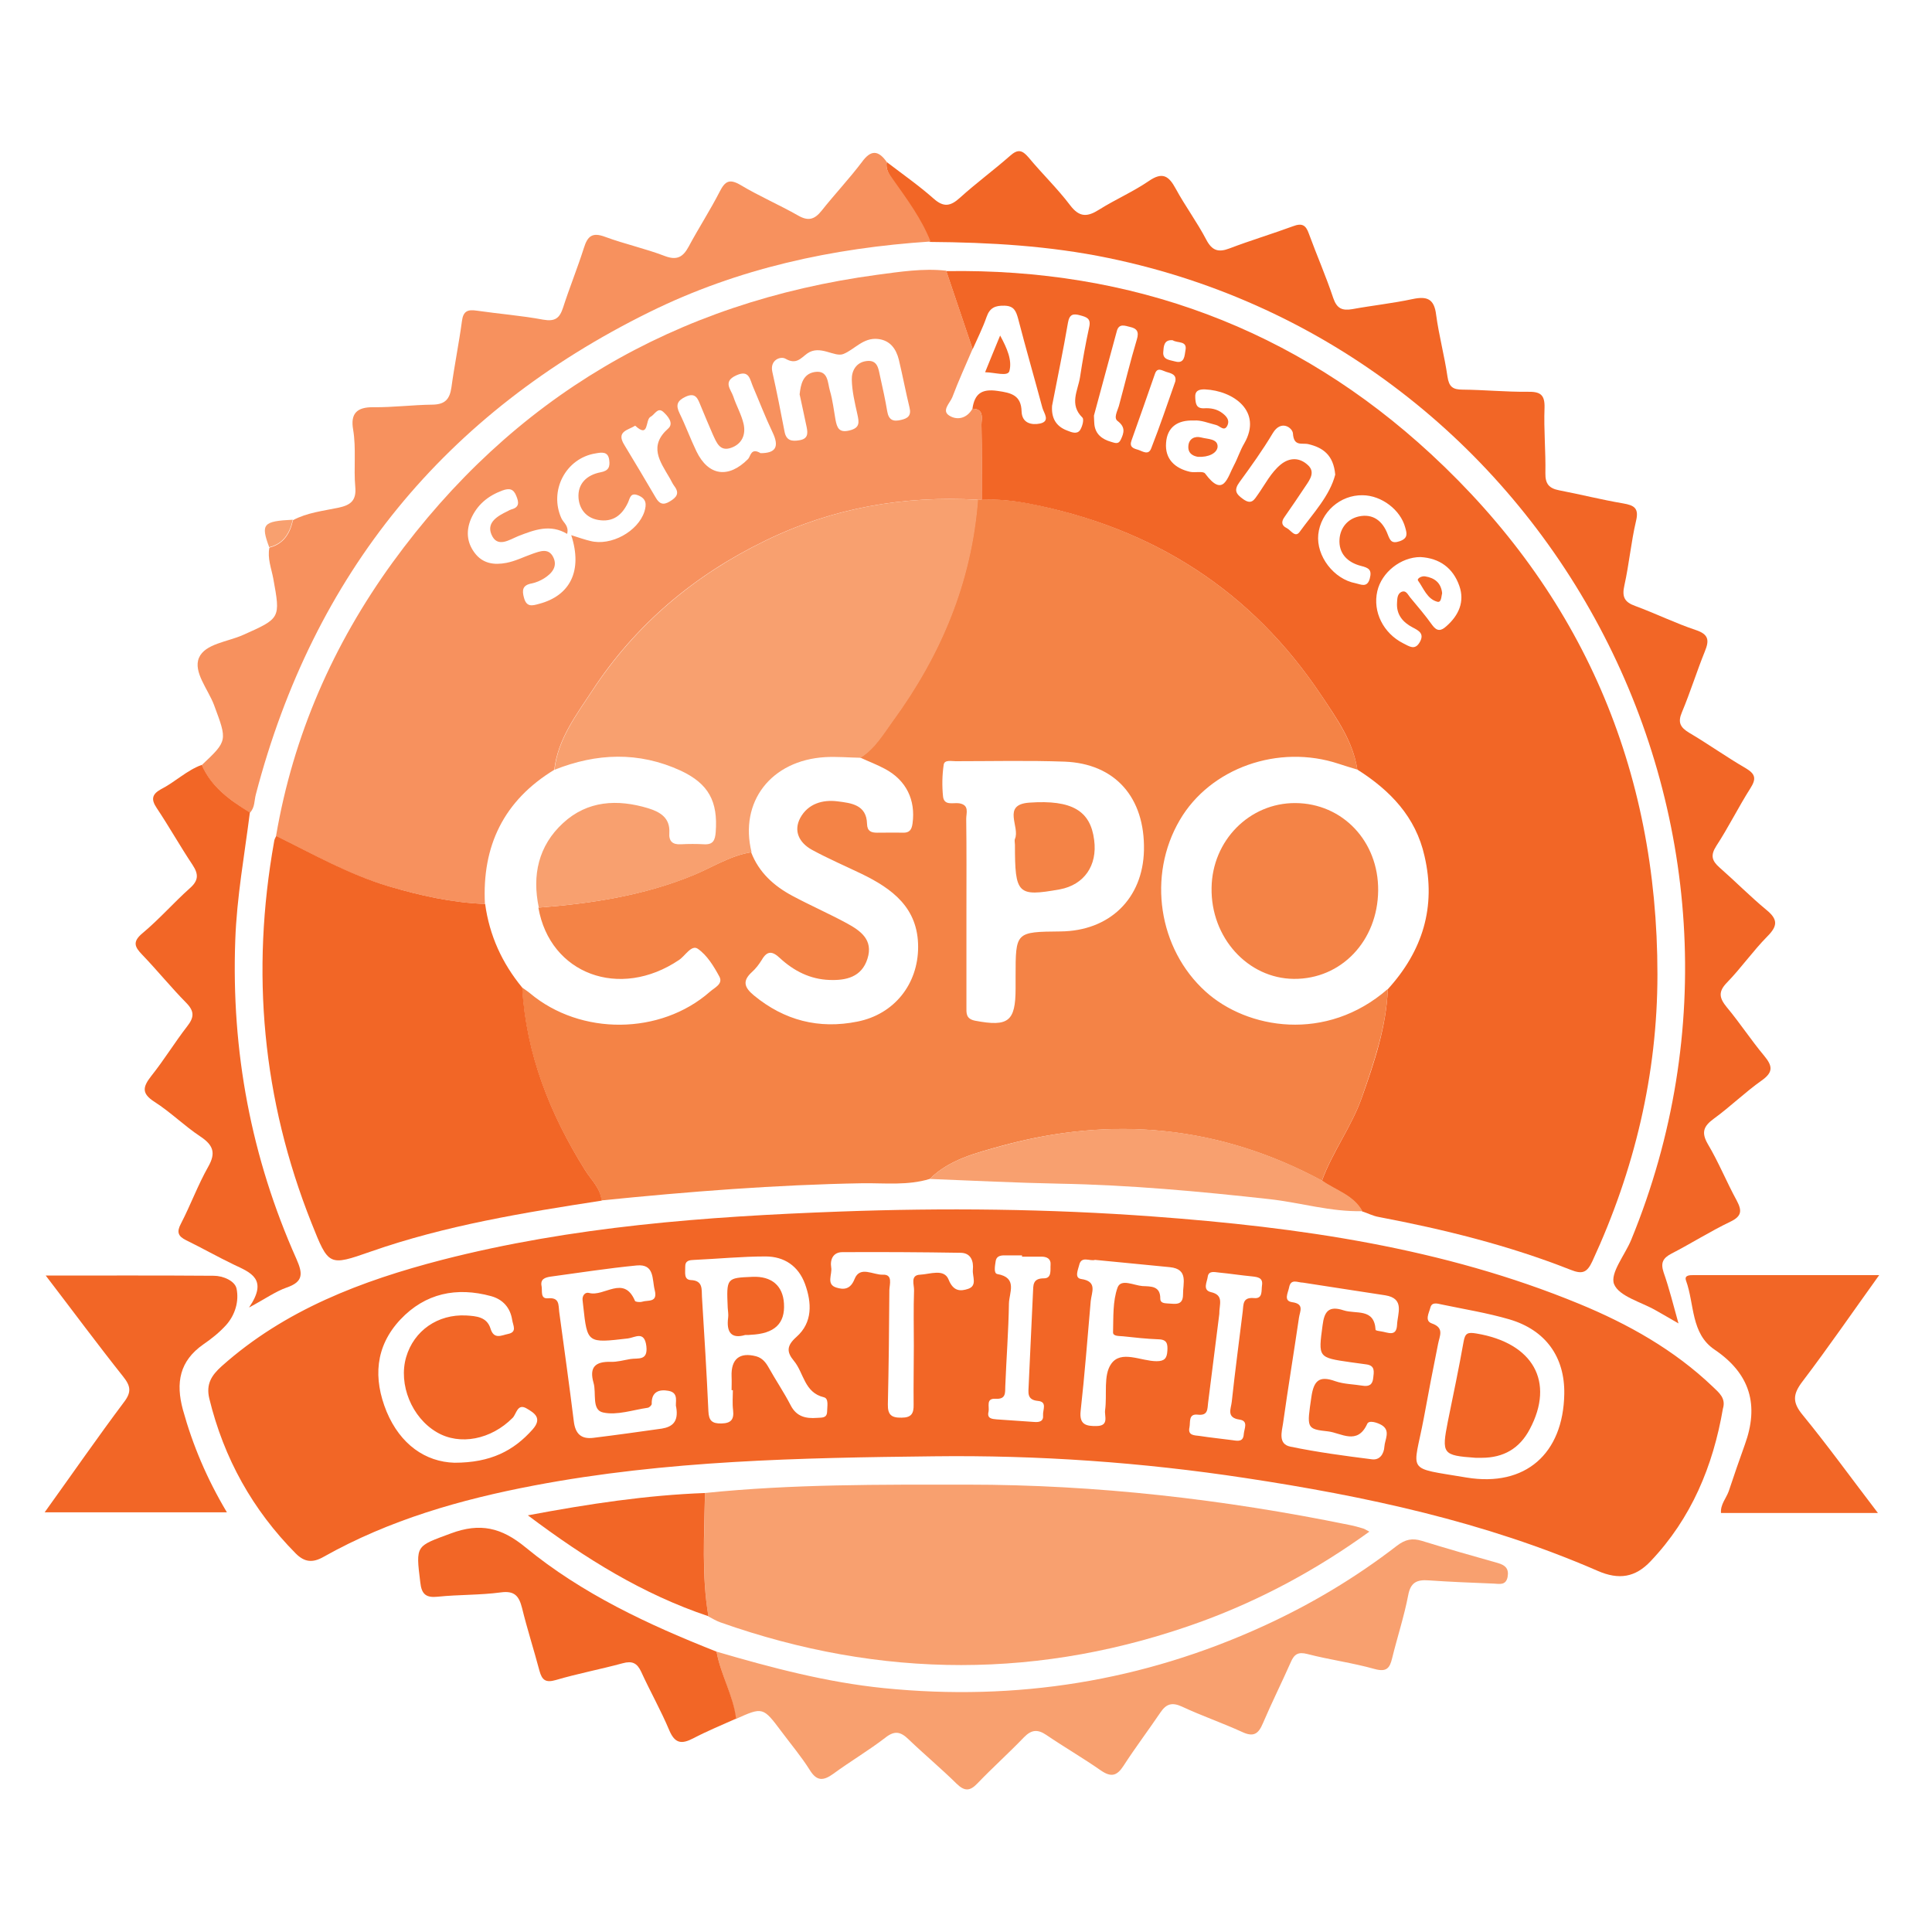
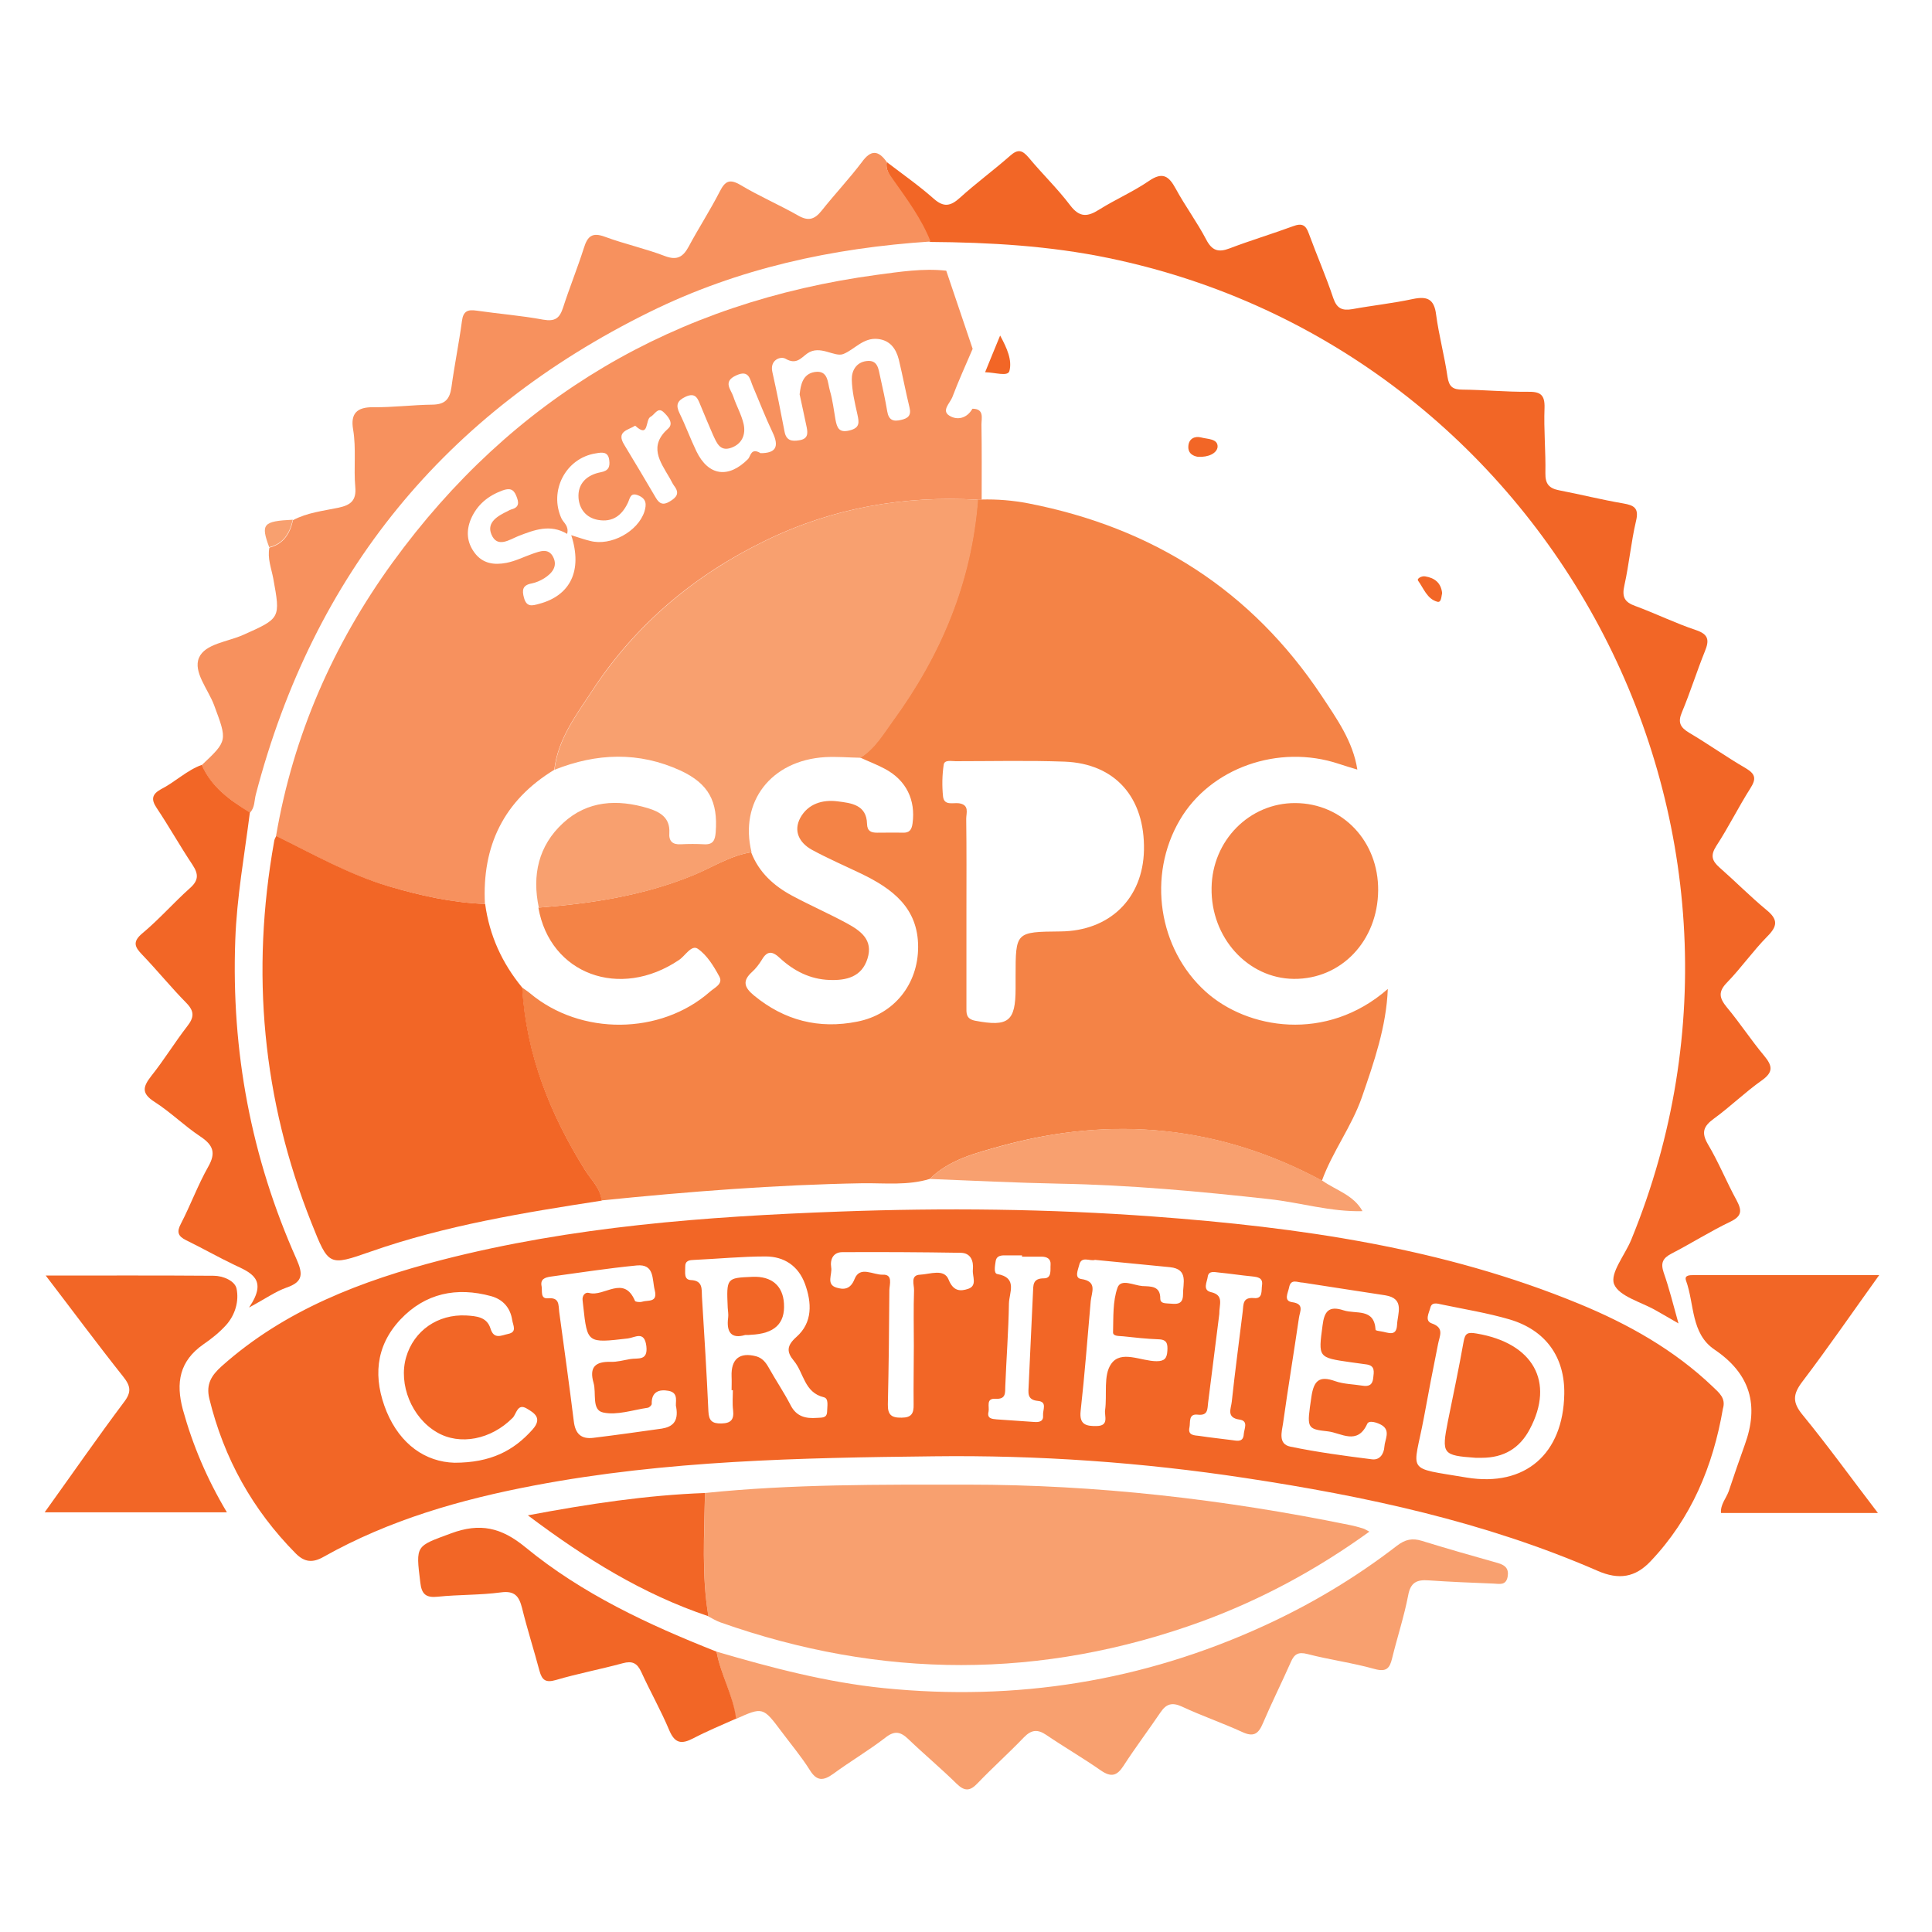
<svg xmlns="http://www.w3.org/2000/svg" version="1.1" id="Layer_1" x="0px" y="0px" viewBox="0 0 900 900" style="enable-background:new 0 0 900 900;" xml:space="preserve">
  <style type="text/css">
	.st0{fill:#F26626;}
	.st1{fill:#F48346;}
	.st2{fill:#F7915E;}
	.st3{fill:#F8A06F;}
</style>
  <g>
    <path class="st0" d="M802.6,656.2c-4.6,26.8-14.7,51.1-33.7,71.1c-7,7.4-14.6,8.9-24.8,4.4C691.7,708.9,636.2,697,580,688.5   c-48-7.3-96.4-10.7-145-10.1c-62.3,0.7-124.6,1.9-186.2,13.6c-34.2,6.5-67.4,16-98,33.2c-5.2,3-9,2.5-13-1.5   c-20.1-20.3-33.5-44.3-40.3-72.2c-1.6-6.7,1-10.8,5.8-15.1c29.5-26.3,65.2-39.8,102.6-49.5c60.7-15.6,122.8-20.2,185.1-22.5   c48.8-1.8,97.6-1.3,146.3,2.3c67.8,5,134.9,14.5,198.4,40.7c22.8,9.4,44.2,21.4,62.2,38.6C800.7,648.7,804.1,651.3,802.6,656.2z    M728.7,649.4c0.3-17.2-8.6-29.8-25.6-34.8c-10.3-3-20.9-4.7-31.4-6.9c-2-0.4-4.7-1.4-5.4,1.5c-0.6,2.4-2.8,6.1,0.7,7.3   c6,2.1,3.6,5.8,2.9,9.6c-2.3,11.4-4.5,22.8-6.6,34.3c-4.9,26.2-9.1,23,19.9,27.9C710.6,692.8,728.2,677.2,728.7,649.4z    M341.4,647.6c-0.2,0-0.4,0-0.6,0c0-2.1,0.1-4.3,0-6.4c-0.3-8.1,3.7-11.4,11.4-9.4c2.9,0.8,4.5,2.8,5.9,5.3   c3.3,5.9,7.1,11.5,10.2,17.5c2.7,5.3,7,6.3,12.3,5.9c2.1-0.2,4.6,0.3,4.7-2.9c0-2.4,0.9-6.1-1.5-6.7c-9.2-2.2-9.3-11.4-14-17   c-3.4-4.1-3.4-7,1.2-11.1c7.6-6.7,7.2-15.9,4-24.7c-3.1-8.4-9.7-12.8-18.4-12.8c-11,0-22.1,1.1-33.1,1.6c-2.3,0.1-4.4,0.2-4.3,3.4   c0.1,2.3-0.8,5.8,2.6,6c5.8,0.2,5,4.4,5.2,7.8c1.1,17.8,2.2,35.5,3,53.3c0.2,4.4,1.7,5.8,6.1,5.7c4.5-0.1,5.9-1.9,5.4-6.2   C341.1,653.7,341.4,650.6,341.4,647.6z M607,597.5c-2.5,0-5.7-2.1-6.5,2.3c-0.5,2.5-2.7,6.2,1.4,6.8c5.9,0.8,3.6,4.3,3.2,7.3   c-2.4,16.4-5.1,32.7-7.4,49.1c-0.6,4-2.4,9.7,3.4,10.9c12.6,2.6,25.3,4.3,38,5.9c3.7,0.5,5.6-2.6,5.8-5.9c0.2-3.3,3-7.4-1.2-10   c-2-1.2-6-2.5-6.8-0.6c-4.6,10.1-12.2,4.2-18.2,3.5c-10.3-1.1-9.9-1.6-7.8-16.1c1.1-7.5,3.6-10,11.1-7.3c4,1.4,8.4,1.4,12.7,2.1   c3,0.5,4.7-0.4,5-3.6c0.3-2.8,1-5.7-3.1-6.3c-2.4-0.4-4.9-0.6-7.3-1c-15.4-2.2-15.2-2.2-13.2-17.2c0.8-6.4,2.8-9.3,9.8-7   c5.8,1.9,14.3-1.2,14.9,9.1c0,0.3,1.6,0.6,2.5,0.7c3.1,0.4,7.2,2.8,7.5-3c0.2-5.3,3.8-12.3-5.5-13.8   C632.4,601.4,619.7,599.5,607,597.5z M315,655.5c-0.7-1.8,1.6-6.7-3.6-7.6c-4.3-0.8-8,0.4-7.8,6.1c0,0.6-1.1,1.7-1.9,1.8   c-6.9,1-14.3,3.6-20.7,2.2c-5.5-1.1-3.1-9-4.5-13.8c-2.1-7.3,0.8-10,8-9.8c3,0.1,6.1-0.8,9.1-1.3c3.6-0.6,8.3,1,7.5-6   c-0.9-7.4-5.3-4-8.6-3.6c-18.9,2.2-18.9,2.3-20.8-15c-0.1-0.9-0.2-1.8-0.3-2.7c-0.3-2.3,1.2-4,3-3.5c7,2,16.2-8.6,21.4,3.7   c0.2,0.5,2.3,0.7,3.3,0.4c2.7-0.9,7.4,0.6,5.9-5.4c-1.3-5.1,0-12.3-8.4-11.5c-13.4,1.3-26.8,3.4-40.1,5.2c-2.7,0.4-4.9,1.2-4.2,4.5   c0.4,2.1-0.7,5.9,2.9,5.6c5.5-0.5,4.9,3,5.3,6.3c2.3,17,4.7,34,6.8,51c0.7,5.8,3.4,8.4,9.1,7.7c10.6-1.3,21.3-2.8,31.9-4.3   C313.1,664.7,316.2,662.4,315,655.5z M211.7,681.4c16.9,0,27.6-5.6,36.4-15.5c4.7-5.3,0.8-7.7-2.8-9.8c-4.3-2.5-4.7,2.6-6.5,4.4   c-10,10.1-24.6,13-35.3,6.7c-11.7-6.8-18-22.3-14.3-35c3.6-12.3,14.7-20.1,28-19.4c4.6,0.3,9.6,0.6,11.3,6.1   c1.6,5.3,5.2,3.1,8.2,2.5c4.3-0.9,2.3-3.9,1.9-6.5c-0.9-5.8-4.4-9.6-9.8-11.1c-16.1-4.4-30.7-1.4-42.3,10.9   c-11.8,12.6-12.7,27.5-6.4,42.9C186.5,672.9,198.2,681,211.7,681.4z M510.1,586.9c-2.4,0.8-6.4-2.1-7.4,2.5   c-0.5,2.1-2.3,5.9,0.9,6.4c7.8,1.1,4.9,6.2,4.5,10.3c-1.5,17.1-2.8,34.2-4.7,51.2c-0.7,6.4,2.6,7.1,7.5,7c5.9-0.1,3.5-4.7,3.9-7.4   c1-7.3-0.9-16.2,2.8-21.5c4.6-6.7,13.9-1.3,21.2-1.3c3.7,0,4.8-1.4,5-4.8c0.2-3.2-0.1-5.3-4.1-5.4c-5.5-0.2-11-0.8-16.5-1.4   c-1.7-0.2-4.7,0.1-4.7-1.8c0.2-7-0.2-14.5,2.1-20.9c1.6-4.3,7.6-1,11.6-0.7c3.8,0.2,8.4-0.2,8.3,5.9c0,2,1.9,2.1,3.4,2.2   c3.3,0.1,7.2,1.3,7.2-4.2c-0.1-5.1,2.7-11.8-6.1-12.7C533.4,589.1,521.8,588.1,510.1,586.9z M425.7,626.9c0-8.6-0.2-17.2,0.1-25.8   c0.1-2.6-1.9-7.1,2.8-7.3c4.6-0.2,11.2-3,13.3,2.3c2.2,5.5,5.5,5.5,9.1,4.3c4.4-1.5,1.9-5.8,2.2-8.9c0.4-4-0.9-7.8-5.6-7.9   c-18.4-0.3-36.8-0.4-55.2-0.3c-4.2,0-5.8,3.3-5.2,7.1c0.6,3.2-2.5,7.9,2.4,9.4c3.2,1,6.5,1.1,8.5-4c2.5-6.3,8.7-1.8,13.2-2   c4.7-0.2,3.1,4.5,3,7.1c-0.1,17.8-0.3,35.5-0.7,53.3c-0.1,4.9,1.7,6.3,6.4,6.2c4.6,0,5.7-2,5.6-6.1   C425.5,645.3,425.7,636.1,425.7,626.9z M476.1,585.4c0-0.2,0-0.4,0-0.6c-2.8,0-5.5,0-8.3,0c-2,0-3.7,0.5-4,2.8   c-0.3,2.1-1,5.6,0.8,5.9c9.6,1.7,5.5,8.7,5.4,13.7c-0.2,12.8-1.2,25.7-1.7,38.5c-0.1,3.1,0.4,6.2-4.5,5.9c-4.7-0.3-2.8,3.7-3.3,6   c-0.8,3.2,1.5,3.4,3.8,3.6c5.8,0.4,11.6,0.8,17.4,1.2c2.4,0.2,4.5-0.2,4.2-3.2c-0.2-2.4,2.1-6.2-2.4-6.6c-5.3-0.5-4.4-4-4.3-7.3   c0.7-14.4,1.3-28.8,2-43.1c0.2-3.4-0.3-6.7,5.1-6.7c3.8,0,2.9-4,3.1-6.4c0.2-2.6-1.6-3.7-4.2-3.7   C482.3,585.4,479.2,585.4,476.1,585.4z M568,612.1c-1.7,13.2-3.4,27.2-5.2,41.2c-0.4,3,0.1,6.3-4.9,5.7c-4.4-0.5-3.3,3.6-3.8,5.9   c-0.9,3.9,2.4,3.7,4.6,4c5.1,0.8,10.3,1.3,15.5,2c2.6,0.4,5,0.8,5.2-2.9c0.2-2.5,2.3-6.1-2-6.7c-6.3-0.9-3.9-5.2-3.6-8.3   c1.5-14,3.4-28,5.1-42c0.4-3.4-0.1-6.8,5.3-6.3c4.2,0.4,3.3-3.5,3.7-6c0.5-3.5-2-3.8-4.6-4.1c-5.2-0.5-10.3-1.3-15.5-1.8   c-2-0.2-4.8-1-5.2,2c-0.3,2.4-2.5,6.1,1.4,7.1C570.4,603.3,567.9,607.7,568,612.1z" />
    <path class="st1" d="M433.1,549.2c-10.2,3.1-20.7,1.9-31.1,2c-40.7,0.7-81.3,3.9-121.8,8c-0.6-5.8-4.9-9.7-7.8-14.3   c-16.3-26.1-27.4-53.9-29.2-84.9c1.2,0.9,2.5,1.7,3.7,2.7c23.6,19.8,60.8,19.5,83.8-0.7c2.1-1.9,6.3-3.6,4.4-7.1   c-2.6-4.8-5.7-9.9-10-12.9c-3-2.1-5.9,3.3-8.8,5.2c-27.6,18.6-60.1,6.6-65.5-24.4c24.7-1.9,49-5.6,72.1-15.1   c9-3.7,17.2-9.1,27-10.7c3.6,9.4,10.6,15.7,19.2,20.3c8.4,4.5,17.1,8.3,25.4,12.8c6.4,3.5,12.4,7.7,9.6,16.5   c-2.7,8.6-10,10.2-17.7,9.9c-9-0.3-16.6-4.2-23.1-10.2c-3.5-3.3-5.9-3.5-8.4,0.8c-1.3,2.1-2.8,4.1-4.6,5.7   c-4.5,4.1-3.7,7.1,0.9,10.9c14.2,11.7,30.3,15.8,48.2,12.2c17.2-3.4,28.3-17.5,28.3-34.8c0-18.2-12-27.1-26.5-34.1   c-7.7-3.7-15.6-7.1-23.1-11.2c-5.7-3.2-8.6-8.6-5.3-14.8c3.6-6.6,10.4-8.6,17.4-7.7c6.2,0.8,13.5,1.5,13.7,10.5   c0.1,3.4,1.9,4.1,4.7,4.1c4,0,8-0.1,12,0c3,0.1,4.1-1.3,4.5-4.3c1.5-10.9-2.9-20.1-12.8-25.4c-3.7-2-7.7-3.5-11.6-5.3   c6.7-4.2,10.5-10.9,15-17c22.5-30.8,36.8-64.8,39.7-103.2l0.9,0l0.9,0c7.4-0.2,14.6,0.4,21.9,1.8C537,245.8,583,275,615.7,324.2   c7,10.6,14.6,21.2,16.6,34.3c-2.9-0.9-5.8-1.7-8.7-2.7c-28-9.3-59.8,1.9-74,26.2c-15.2,25.9-10,60,12,79.9   c19.3,17.5,56.2,23.9,84.9-1.2c-0.7,17.6-6.4,34-12.1,50.5c-4.8,13.7-13.7,25.3-18.6,38.8c-47.6-25.6-97.5-30.4-149.3-16.2   C454.8,537.1,442.4,540,433.1,549.2z M450.2,424.6c0,14.7,0,29.5,0,44.2c0,3.1-0.4,5.8,4.1,6.7c15.4,2.9,18.8,0.4,18.8-15.1   c0-1.8,0-3.7,0-5.5c0-20.8,0-20.8,20.9-21c22.9-0.2,38.4-15.3,38.9-37.8c0.5-24.6-13.4-40.4-37-41.3c-16.9-0.6-33.8-0.2-50.7-0.2   c-2,0-5.3-0.8-5.6,1.7c-0.7,4.8-0.8,9.8-0.3,14.7c0.5,4.5,4.7,2.8,7.5,3.2c4.9,0.8,3.3,4.5,3.3,7.2   C450.3,395.7,450.2,410.2,450.2,424.6z" />
-     <path class="st0" d="M632.3,358.5c-2-13.2-9.6-23.8-16.6-34.3C583,275,537,245.8,479.2,234.6c-7.3-1.4-14.5-2.1-21.9-1.8   c0-11.7,0.1-23.4-0.1-35c0-3,1.4-7.3-4.2-7.4c1-6.9,4.2-9.4,11.7-8.3c6.4,0.9,11,2,11.2,9.6c0.2,5.5,4.7,6.4,8.6,5.6   c4.9-1.1,1.8-4.8,1.1-7.3c-3.7-13.8-7.7-27.6-11.3-41.5c-1-3.6-1.9-6-6.4-6.1c-4.2-0.1-6.8,0.9-8.3,5.2c-1.8,5.2-4.3,10.1-6.5,15.1   c-4.1-12.1-8.2-24.3-12.3-36.4c86.5-1.4,162.5,26.7,225.8,85.2c70.3,65,105.5,146.6,105.5,242.4c0,46.6-10.7,91.2-30.3,133.6   c-2.5,5.4-4.7,6.2-10.2,4c-28.9-11.4-58.9-18.8-89.4-24.6c-2.8-0.5-5.1-1.8-7.7-2.6c-4.1-7.5-12.3-9.7-18.7-14.2   c4.9-13.5,13.8-25.2,18.6-38.8c5.8-16.4,11.4-32.9,12.1-50.5c16.2-17.8,22.6-38.3,17.1-62C659.5,380.5,647.6,368.2,632.3,358.5z    M661.7,259.5c-9.1,0-18.1,7.1-20.1,15.9c-2.2,9.6,2.8,19.6,12.1,24.3c2.7,1.3,5.4,3.5,7.7-0.6c2.2-3.9-0.4-5.3-3.3-6.8   c-4.6-2.4-7.7-6-7.3-11.6c0.1-1.8,0.1-3.9,1.9-4.9c2.3-1.1,3.1,1.2,4.2,2.5c3.5,4.2,7.1,8.4,10.3,12.9c2.2,3,4.1,2.8,6.6,0.5   c5.8-5.1,8.6-11.5,6-18.8C676.9,264.6,670.6,260,661.7,259.5z M556.1,195.9c-7.7-0.3-12.4,3.2-12.9,10.4   c-0.6,7.5,4.1,11.9,11.2,13.5c2.3,0.5,6.1-0.5,7,0.8c8.6,11.6,10.4,1.7,13.5-4c1.7-3.2,2.8-6.8,4.7-10c8.7-15.1-5.2-24.6-18.2-25.2   c-2.8-0.1-4.9,0.5-4.6,4c0.2,2.6,0.4,4.9,4,4.8c3.1-0.2,6.1,0.3,8.7,2.3c1.8,1.4,3.3,3.1,2.4,5.4c-1.4,3.5-3.5,0.6-5.3,0.1   C562.9,197.1,559.5,195.6,556.1,195.9z M622,221.1c-0.8-9.1-5.7-12.6-12.5-14.2c-3-0.7-6.8,1.3-7.2-5c-0.2-2.6-5.5-6.6-9.4-0.1   c-4.7,7.9-10.1,15.4-15.5,22.8c-2.7,3.7-1.7,5.5,1.7,7.9c4,2.9,5.2,0.2,7-2.3c3.3-4.7,6-10.1,10.5-13.8c4.2-3.4,8.8-3.3,12.6,0.2   c3.6,3.2,1.1,6.7-1,9.8c-3.2,4.8-6.5,9.7-9.8,14.4c-1.6,2.2-1.5,4,1,5.2c1.9,0.9,3.9,4.7,6,1.8C611.8,239,619.5,230.9,622,221.1z    M634.8,230.7c-10.5-0.2-19.6,7.9-20.7,18.3c-1,10,7.2,20.8,17.4,22.7c2.4,0.5,5.4,2.3,6.6-2.2c1.1-4.1-0.5-5-4.2-5.9   c-6.1-1.6-10.4-5.7-9.9-12.5c0.4-5.2,3.7-9.3,8.9-10.5c6.8-1.5,11.2,2.2,13.5,8.2c1.2,3.1,1.9,4.6,5.7,3.3c3.9-1.4,3.3-3.6,2.5-6.4   C652.4,237.5,643.6,230.8,634.8,230.7z M509.6,193.6c0.1,2.2,0.1,3.2,0.2,4.1c0.5,4.6,3.6,6.9,7.7,8.1c1.8,0.5,3.5,1.4,4.6-1   c1.6-3.3,2.2-5.9-1.5-8.7c-1.9-1.4-0.1-4.6,0.6-6.9c2.8-10.3,5.3-20.8,8.4-31.1c1.1-3.6,0-5.1-3.2-5.8c-2.4-0.6-5.1-1.7-6.1,1.8   C516.6,167.5,513,181.2,509.6,193.6z M490.1,189c-0.4,5.6,1.7,9.6,7.1,11.6c2,0.8,4.5,1.8,5.9-0.2c1.1-1.6,2-5.1,1.1-5.9   c-6.2-6.1-2.1-12.5-1.1-18.7c1.2-7.9,2.6-15.7,4.3-23.5c0.9-4-1.3-4.6-4.2-5.4c-3.2-0.9-5-0.6-5.7,3.4   C495.3,163.2,492.6,176.1,490.1,189z M547.5,177.7c0.7-3.3-2-3.8-4.3-4.5c-1.9-0.6-4.1-2.3-5.2,1c-3.6,10.3-7.2,20.7-10.9,31   c-1.1,3,0.8,3.7,3,4.3c2.2,0.7,4.9,2.8,6.2-0.7C540.3,198.6,543.8,188.2,547.5,177.7z M546.3,158.5c-4.2-0.4-4.2,3-4.4,5.4   c-0.4,3.8,3.2,3.8,5.6,4.5c4.4,1.2,4.3-2.9,4.7-5C553.3,158.5,548.5,160,546.3,158.5z" />
    <path class="st2" d="M453,190.4c5.6,0,4.2,4.4,4.2,7.4c0.2,11.7,0.1,23.3,0.1,35l-0.9,0c0,0-0.9,0-0.9,0c-34.6-2-67.7,3.8-98.9,19   c-33.2,16.1-60.6,39.1-80.8,70c-7.4,11.3-16,22.5-17.6,36.8c-23.5,14.3-33.7,35.4-32.3,62.5c-15.3-0.6-30.1-3.9-44.8-8.2   c-18.6-5.4-35.3-15-52.5-23.5c8-46.8,26.6-89.2,54.3-127.4c55.9-76.9,131.6-121.3,225.8-134c10.6-1.4,21.3-3.1,32.1-1.9   c4.1,12.1,8.2,24.3,12.3,36.4c-3.2,7.5-6.6,14.9-9.5,22.6c-1.1,2.7-5.1,6.2-1.4,8.5C445.8,195.9,450.4,195,453,190.4z M266.1,249.3   c3.8,1.2,6.3,2.1,8.9,2.7c9.6,2.5,22.2-4.4,25.2-13.7c1-3.3,1-5.9-2.8-7.5c-3.8-1.6-3.9,1.3-4.9,3.4c-2.8,5.9-7.1,9.2-13.9,8   c-5.6-1-8.7-5.1-9.1-10.2c-0.5-6.8,4-10.8,10.3-12c3.8-0.7,4.4-2.6,4-5.7c-0.5-4.1-3.5-3.6-6.3-3.1c-14,2.2-21.9,17.5-15.9,30.4   c1,2,3.5,3.4,2.6,7.1c-7.9-4.7-15.2-1.9-22.7,1c-4.2,1.7-9.9,5.8-12.6-0.8c-2.3-5.6,3-8.6,7.6-10.8c0.5-0.3,1.1-0.6,1.7-0.8   c3.9-1,3.5-3.4,2.3-6.3c-1.3-3.3-3.2-3.7-6.5-2.5c-6.7,2.5-11.7,6.6-14.6,13.2c-2.3,5.5-2,10.8,1.6,15.7c3.8,5.2,9.2,5.9,14.9,4.8   c4.2-0.8,8.1-2.8,12.1-4.2c3.5-1.2,7.5-2.9,9.7,1.5c2.2,4.4-0.6,7.6-4.2,9.9c-1.8,1.1-3.8,2-5.9,2.4c-4.2,0.8-4.5,3.1-3.5,6.7   c1.2,4.4,3.8,3.7,7,2.8C265.6,277.5,271.5,265.9,266.1,249.3z M372.5,183.7c0.5-4.6,1.5-9.5,7-10.4c6.4-1,6,5,7.1,8.7   c1.3,4.4,1.8,9,2.6,13.5c0.7,3.7,1.6,6.3,6.6,5c4.9-1.2,4.4-3.8,3.6-7.5c-1.2-5.4-2.5-10.8-2.6-16.2c-0.1-4,2-8,6.8-8.6   c5.3-0.7,5.6,3.6,6.4,7.2c1.2,5.4,2.4,10.8,3.3,16.2c0.7,4.2,2.9,4.9,6.5,4c3.1-0.7,4.8-2,3.9-5.7c-1.8-7.4-3.2-14.9-5-22.4   c-1.3-5.1-4.1-9-9.8-9.6c-6.8-0.7-10.8,4.9-16,7c-4.2,1.7-10.9-4.5-16.9-0.2c-3,2.2-5.1,5.3-10.1,2.4c-2.3-1.3-7.4,0.6-6.1,6.2   c2.1,9.3,3.9,18.6,5.7,27.9c0.8,4,3.3,4.5,6.8,3.9c4-0.6,4.1-3,3.5-6C374.8,194.1,373.6,189,372.5,183.7z M354.3,211.1   c6.8,0,9-2.7,5.5-9.9c-3.3-6.9-6-14-9-21c-1.5-3.4-1.7-8.2-7.9-5.3c-6.3,2.9-2.4,6.5-1.3,9.8c1.4,4.3,3.8,8.4,4.8,12.8   c1.1,4.9-0.7,9.3-5.8,11.1c-5.3,1.9-6.8-2.5-8.5-6.1c-2-4.5-3.8-9-5.7-13.5c-1.3-3.1-2.2-6.4-7-4.2c-4,1.9-4.7,3.9-2.8,7.8   c2.8,5.7,5,11.8,7.8,17.6c5.6,11.6,15,12.8,24.1,3.6C349.7,212.5,349.8,208.4,354.3,211.1z M295.9,198.3c-3.3,2.1-9,2.6-5.1,8.9   c4.9,8.1,9.8,16.3,14.6,24.5c1.7,3,3.5,3.8,6.6,1.9c3.2-1.9,4.7-3.8,2.1-7.2c-0.9-1.2-1.5-2.7-2.3-4c-4.4-7.5-9.7-14.7-0.5-22.8   c2.8-2.5-0.4-6-2.4-7.8c-2.6-2.2-3.9,1.4-5.9,2.4C300.5,195.6,302.5,204.4,295.9,198.3z" />
    <path class="st0" d="M413.1,75.5c7.3,5.6,14.9,10.9,21.8,17c4.7,4.2,7.9,3.6,12.3-0.4c7.5-6.8,15.7-12.8,23.3-19.5   c3.7-3.3,5.7-2.7,8.7,0.8c6.3,7.6,13.4,14.4,19.3,22.2c4.4,5.8,8.1,5.5,13.6,2c7.5-4.7,15.8-8.3,23.1-13.3   c6.4-4.4,9.3-2.3,12.5,3.6c4.4,8.1,9.9,15.5,14.2,23.7c2.7,5.2,5.7,6.1,10.9,4.1c9.7-3.7,19.7-6.7,29.5-10.3c4.2-1.6,6-0.6,7.4,3.4   c3.7,10.1,8,19.9,11.4,30.1c1.7,4.9,4.2,5.9,8.9,5.1c9.3-1.7,18.8-2.7,28.1-4.7c6.7-1.4,10-0.1,10.9,7.3c1.3,9.7,3.9,19.2,5.3,28.9   c0.7,4.7,2.5,6,7,6c10.1,0.1,20.2,1.1,30.3,1c5.8-0.1,8.1,1.2,7.9,7.5c-0.4,10.1,0.6,20.3,0.4,30.4c-0.1,5.1,1.8,7.1,6.4,8   c9.9,1.9,19.8,4.4,29.8,6.1c5.2,0.9,7.5,2.2,6,8.3c-2.3,9.8-3.2,20-5.4,29.9c-1.2,5.3,0,7.8,5.1,9.6c9.5,3.5,18.6,8,28.2,11.2   c6,2,6.3,4.8,4.2,9.9c-3.8,9.4-6.8,19.1-10.7,28.4c-2,4.7-0.8,7,3.3,9.5c9,5.3,17.5,11.4,26.5,16.6c4.5,2.7,4.9,4.9,2.1,9.3   c-5.6,8.8-10.2,18.2-15.9,26.9c-2.8,4.4-2,6.9,1.5,10c7.4,6.5,14.3,13.5,21.9,19.8c5.4,4.4,5.2,7.5,0.4,12.3   c-6.7,6.8-12.2,14.7-18.8,21.5c-4.2,4.3-3.6,7.2-0.1,11.5c6.1,7.3,11.3,15.3,17.4,22.6c3.9,4.7,4.4,7.6-1.1,11.5   c-7.8,5.5-14.6,12.2-22.3,17.8c-4.8,3.5-6,6.4-2.8,11.9c5,8.4,8.7,17.6,13.4,26.2c2.5,4.7,2.5,7.3-2.9,9.9   c-9.4,4.5-18.2,10.1-27.5,14.9c-4,2.1-5.1,4.3-3.6,8.8c2.6,7.4,4.5,15.1,6.9,23.7c-4.3-2.5-7.4-4.3-10.6-6.1   c-6.8-3.9-17.1-6.5-19.4-12.2c-2-5.1,5.1-13.6,8-20.7c79.6-194-38-414.8-243.5-457.3c-27.5-5.7-55.3-7.3-83.3-7.5   c-4.2-10.6-10.8-19.7-17.4-28.8C414.3,81.2,412.4,78.9,413.1,75.5z" />
    <path class="st0" d="M128.7,389.4c17.2,8.5,33.9,18,52.5,23.5c14.6,4.3,29.4,7.6,44.8,8.2c2,14.7,7.9,27.6,17.3,39   c1.8,31,12.9,58.8,29.2,84.9c2.9,4.6,7.2,8.5,7.8,14.3c-36.3,5.6-72.6,11.5-107.5,23.7c-19.7,6.9-19.7,6.8-27.7-13.3   c-22.9-57.6-28.3-116.8-17.4-177.7C127.8,391,128.3,390.2,128.7,389.4z" />
    <path class="st3" d="M328.4,695.5c40.7-4.2,81.5-3.9,122.3-3.9c60,0,119.3,6.8,178,18.8c2.1,0.4,4.2,1,6.2,1.6   c0.8,0.2,1.4,0.7,3,1.5c-24.5,17.7-50.3,31.6-78,41.8c-74.7,27.2-149.4,26.9-224.2,0.5c-2-0.7-3.8-1.8-5.7-2.8   C326.8,733.8,328.2,714.6,328.4,695.5z" />
    <path class="st2" d="M413.1,75.5c-0.7,3.4,1.2,5.6,3,8.2c6.5,9.2,13.2,18.2,17.4,28.8c-45.7,3-89.7,12.5-131,32.9   C207.2,192.4,146.1,267.3,119.2,370c-0.8,2.9-0.4,6.2-2.8,8.6c-9.1-5.8-18-11.8-22.4-22.2c12.1-11.4,11.9-11.3,5.7-28   c-2.8-7.4-9.8-15.4-7-22c2.8-6.5,13.3-7.4,20.5-10.6c17.5-7.8,17.5-7.7,14.1-26.3c-0.9-4.8-2.8-9.4-1.8-14.4   c6.7-1.7,9.6-6.6,11-12.8c6.6-3.5,14-4.3,21.2-5.8c5.6-1.2,8.4-3.3,7.8-9.7c-0.8-8.8,0.5-17.8-1-26.7c-1.3-7.4,1.7-10.5,9.4-10.4   c9.2,0.1,18.4-1.1,27.6-1.2c5.8-0.1,8-2.5,8.8-8.1c1.4-10.3,3.5-20.5,4.9-30.9c0.6-4.6,2.7-5.4,6.8-4.8c10.3,1.5,20.8,2.3,31,4.2   c5.6,1,7.7-0.7,9.3-5.6c3-9.3,6.7-18.4,9.7-27.8c1.7-5.5,3.9-7.4,9.8-5.2c9.2,3.4,18.9,5.5,28,9c5.6,2.1,8.4,0.4,11-4.4   c4.6-8.6,10-16.9,14.5-25.7c2.5-4.9,4.6-6,9.7-3c8.7,5.2,18,9.2,26.8,14.2c4.7,2.7,7.6,1.9,10.9-2.2c6.1-7.7,12.9-14.9,18.8-22.7   C405.6,69.8,409.1,69.8,413.1,75.5z" />
    <path class="st3" d="M333.8,769.4c25.6,7.5,51.3,14.3,78,17c61.6,6.2,120.5-3.2,176.7-28.9c22.1-10.1,42.9-22.5,62.2-37.4   c3.9-3,7.2-3.7,11.7-2.3c11.7,3.6,23.5,7,35.3,10.3c3.5,1,5.3,2.6,4.6,6.5c-0.8,4.1-3.9,3.2-6.5,3.1c-10.1-0.4-20.2-0.8-30.3-1.5   c-5.4-0.4-8.4,0.9-9.5,6.9c-1.9,9.9-5.1,19.6-7.5,29.4c-1.1,4.6-2.6,6.5-8.1,5c-10.3-2.9-21-4.3-31.4-7c-4.3-1.1-6.1,0.1-7.7,3.8   c-4.2,9.5-8.9,18.9-13,28.5c-2.1,5-4.4,6.5-9.7,4c-9.2-4.2-18.8-7.5-28-11.8c-4.6-2.1-7.3-1.3-10,2.7c-5.7,8.4-11.8,16.5-17.3,25   c-3,4.6-5.7,5.3-10.4,2.1c-8.3-5.8-17.1-10.9-25.5-16.6c-4-2.7-6.9-2.5-10.4,1.1c-7,7.3-14.6,14.1-21.6,21.4   c-3.5,3.7-6,3.9-9.8,0.2c-7.2-7.1-15-13.6-22.3-20.6c-3.7-3.6-6.5-4.3-10.9-0.8c-7.8,6-16.3,11-24.2,16.8c-4.6,3.3-7.7,3.6-11-1.8   c-3.9-6.2-8.7-11.9-13.1-17.8c-8.7-11.6-8.7-11.6-21.4-5.9C341.6,789.8,335.7,780.2,333.8,769.4z" />
    <path class="st0" d="M94,356.3c4.5,10.5,13.3,16.5,22.4,22.2c-2.5,19.8-6.1,39.4-6.8,59.4c-1.9,51.8,7.4,101.3,28.5,148.6   c3,6.8,3.3,10.6-4.6,13.3c-5.1,1.8-9.7,5.1-17.5,9.3c9.1-13.3,0.7-16.3-7.1-20c-7.5-3.6-14.7-7.7-22.1-11.3   c-3.9-1.9-4.6-3.9-2.5-7.8c4.5-8.7,7.9-18,12.7-26.5c3.7-6.5,2.3-10.1-3.7-14.1c-7.4-4.9-13.8-11.3-21.3-16.1   c-6.3-4-5.4-7.1-1.5-12.1c5.9-7.4,10.9-15.6,16.7-23.1c3.2-4.1,3.5-6.9-0.4-10.9c-7.1-7.2-13.5-15.1-20.5-22.4   c-3.6-3.7-4.7-6.1,0.1-10.1c7.8-6.5,14.5-14.2,22-20.9c4.1-3.6,4.2-6.5,1.3-10.9c-5.8-8.7-10.9-17.8-16.7-26.5   c-2.7-4-2.2-6.4,1.9-8.7C81.6,364.3,86.9,358.9,94,356.3z" />
    <path class="st0" d="M20.8,704.5c13-18.1,24.7-35,37-51.4c3.5-4.6,3.1-7.4-0.4-11.8c-12-15.1-23.4-30.5-36.1-47.1   c27.1,0,52.7-0.1,78.3,0.1c4.2,0,9.8,2.3,10.6,6c1.2,5.8-0.6,12.2-4.9,17c-3.1,3.4-6.7,6.3-10.5,8.9c-11.2,7.8-13,17.9-9.6,30.5   c4.6,16.6,11.2,32.2,20.5,47.8C77.2,704.5,49.8,704.5,20.8,704.5z" />
    <path class="st0" d="M874.8,704.8c-25.5,0-49.1,0-73.1,0c-0.3-4,2.4-6.8,3.6-10.1c2.4-7.2,4.9-14.5,7.5-21.7   c6.7-18.4,2.6-33-14.1-44.3c-11.1-7.5-9.3-21.2-13.3-32.2c-0.9-2.6,2-2.5,3.7-2.5c28.1,0,56.3,0,86.3,0   c-12.5,17.4-23.7,33.7-35.7,49.5c-4.5,5.9-4.9,9.7,0.1,15.7C851.5,673.5,862.4,688.6,874.8,704.8z" />
    <path class="st0" d="M333.8,769.4c1.9,10.7,7.8,20.3,9.1,31.2c-6.7,3-13.5,5.8-20,9.2c-5.4,2.8-8.5,2.4-11.1-3.7   c-3.9-9.3-8.9-18.1-13.1-27.3c-1.9-4.1-4.2-5.2-8.6-4c-10.3,2.8-20.9,4.8-31.1,7.8c-4.8,1.4-6.5,0.1-7.7-4.3   c-2.6-9.8-5.7-19.4-8.1-29.2c-1.4-5.5-3.4-8.2-9.9-7.3c-9.7,1.3-19.6,1-29.3,2c-5.5,0.6-7.6-1.1-8.2-6.6   c-2.2-17.6-2.1-16.8,14.3-22.9c13.5-5,23.4-2.8,34.7,6.5C271.2,742.5,302.1,756.9,333.8,769.4z" />
    <path class="st3" d="M616,550c6.4,4.5,14.6,6.7,18.7,14.2c-14.8,0.4-28.9-4-43.4-5.6c-32.5-3.6-65-6.6-97.8-7.2   c-20.1-0.4-40.3-1.4-60.4-2.2c9.3-9.2,21.7-12.1,33.6-15.4C518.4,519.5,568.4,524.4,616,550z" />
    <path class="st0" d="M328.4,695.5c-0.3,19.2-1.6,38.4,1.6,57.4c-30.4-10.2-57.1-26.7-84.1-47C274.6,700.5,301.3,696.5,328.4,695.5z   " />
    <path class="st3" d="M136.4,242.1c-1.4,6.2-4.3,11.2-11,12.8C121.4,244.1,122.5,242.8,136.4,242.1z" />
    <path class="st3" d="M258.3,358.6c1.6-14.3,10.2-25.5,17.6-36.8c20.2-30.8,47.6-53.9,80.8-70c31.2-15.2,64.3-21,98.9-19   c-2.9,38.4-17.2,72.4-39.7,103.2c-4.4,6.1-8.3,12.8-15,17c-5.5-0.1-11-0.6-16.5-0.3c-25.2,1.5-40.1,20.8-34.3,44.3   c-9.8,1.5-18.1,7-27,10.7c-23.1,9.5-47.4,13.2-72.1,15.1c-3.2-15.1-0.2-28.8,11.3-39.4c11.4-10.5,25.3-11.2,39.6-6.9   c5.5,1.7,10.3,4.4,9.9,11.4c-0.3,3.9,1.4,5.6,5.3,5.4c3.7-0.2,7.4-0.2,11,0c4.1,0.2,5-1.9,5.3-5.6c1.1-14.4-3.3-22.6-16.3-28.7   C297.5,350,277.9,350.8,258.3,358.6z" />
    <path class="st0" d="M690.2,679.1c-0.9,0-1.8,0-2.8,0c-15.5-1.1-15.9-1.8-12.9-17.1c2.5-12.3,5.1-24.6,7.3-37c0.7-4,1.9-4.5,6-3.8   c26.4,4.4,36.6,22.5,24.8,44.6C707.9,674.7,700.5,679.1,690.2,679.1z" />
    <path class="st0" d="M347.1,621.9c-6.4,1.9-8.8-1.3-7.9-8.1c0.2-1.5-0.1-3-0.2-4.6c-0.6-13.9-0.6-13.9,11.5-14.4   c8.9-0.4,14.2,4.1,14.7,12.4c0.6,9.4-4.4,14.1-15.5,14.6C349.1,621.9,348.4,621.9,347.1,621.9z" />
    <path class="st1" d="M642,414.8c-0.2,23.5-17.2,41.4-39.3,41.2c-21.4-0.2-38.7-19.2-38.3-42.4c0.3-22.1,17.7-39.6,39-39.5   C625.4,374.2,642.2,391.9,642,414.8z" />
-     <path class="st1" d="M472.8,393.5c0-0.9-0.3-2,0-2.7c2.5-5.6-6.3-16,6.7-16.9c19.9-1.4,28.5,3.8,30.2,17.4c1.6,11.9-4.7,20.9-16,23   C474,417.8,472.8,416.6,472.8,393.5z" />
    <path class="st0" d="M458.9,173.4c2.5-6.1,4.5-11.1,7-17.1c3.2,5.9,5.7,11.5,4.3,16.6C469.4,175.5,463.6,173.5,458.9,173.4z" />
    <path class="st0" d="M671.8,276.3c-0.4,1.5-0.3,4.6-2.3,4c-4.7-1.3-6.3-6.2-8.9-9.8c-0.7-1,1.7-2.3,3.3-2   C668.3,269.2,671.3,271.5,671.8,276.3z" />
    <path class="st0" d="M558,212.8c-1.9-0.3-4.8-1.4-4.4-5.2c0.3-3.2,2.9-4.6,6-3.8c2.9,0.8,7.8,0.5,7.6,4.4   C566.9,211.1,563,213.1,558,212.8z" />
  </g>
</svg>